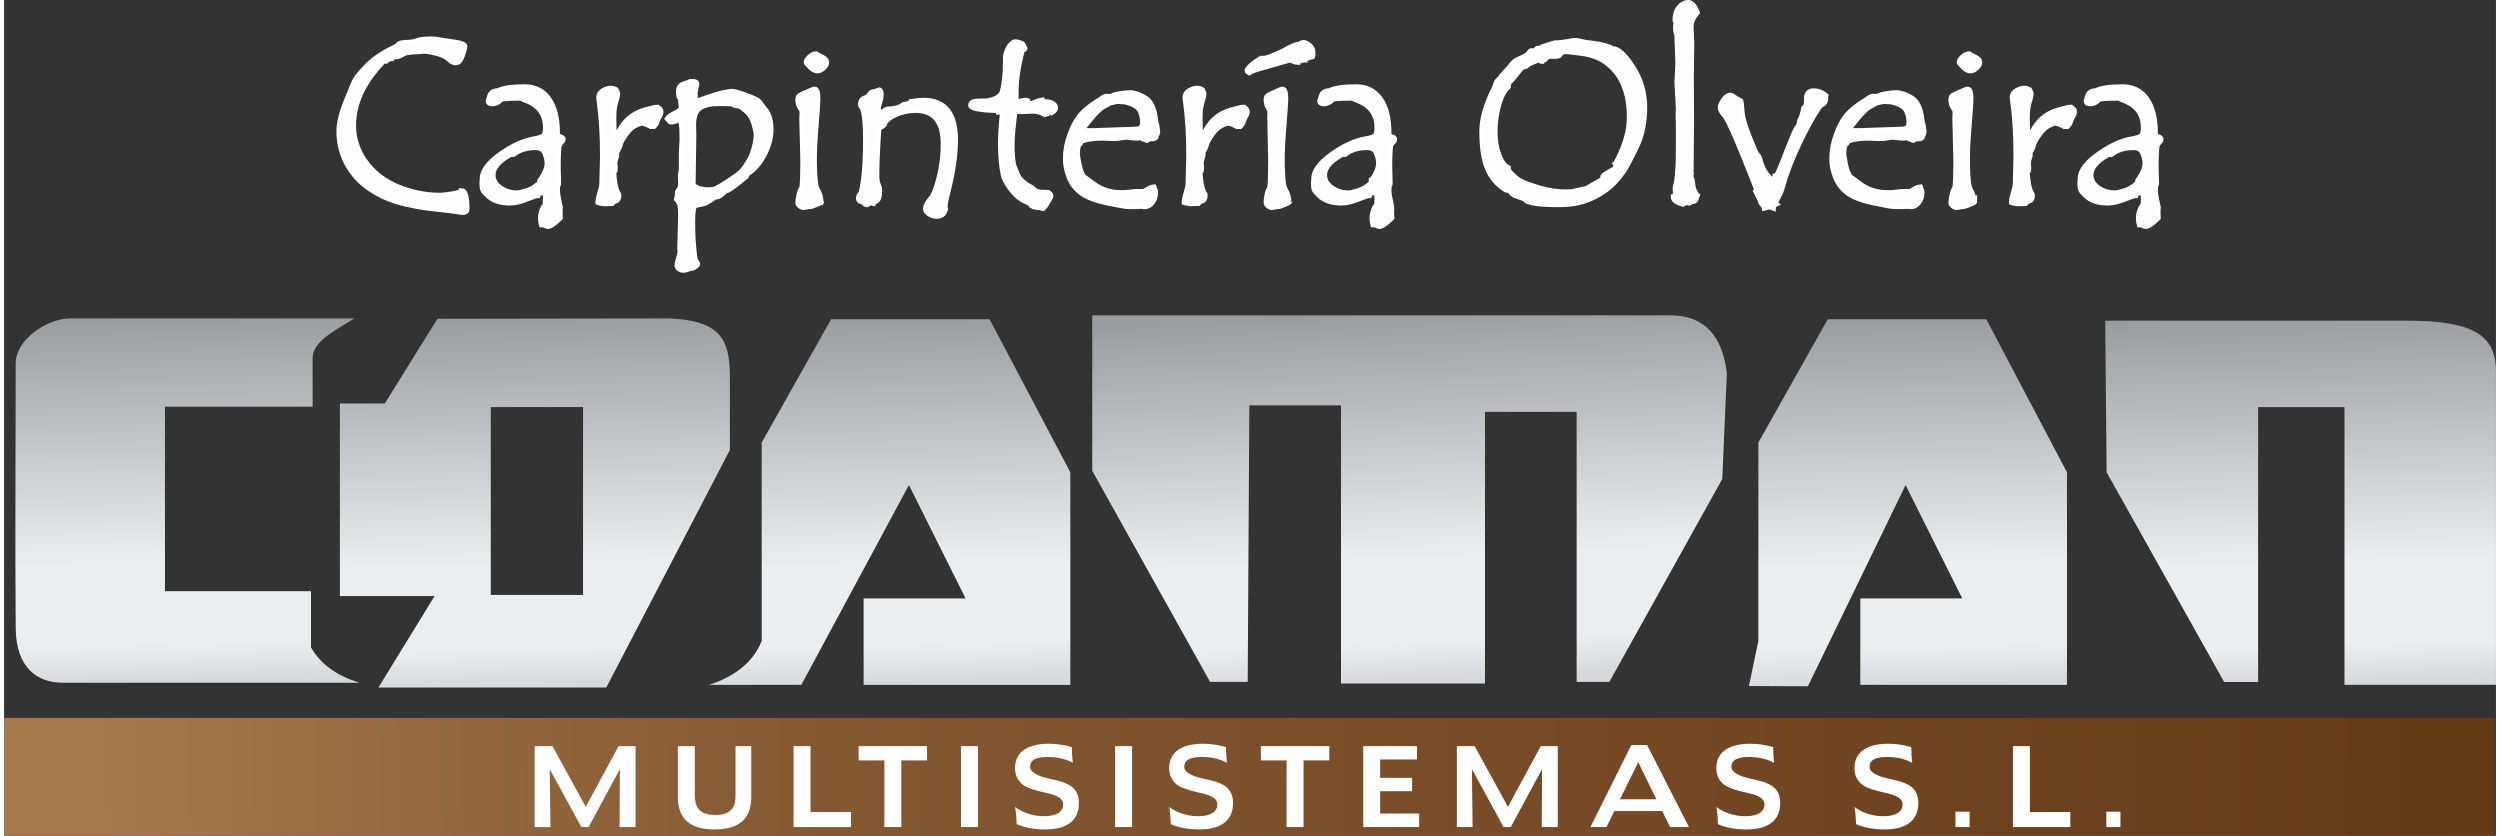
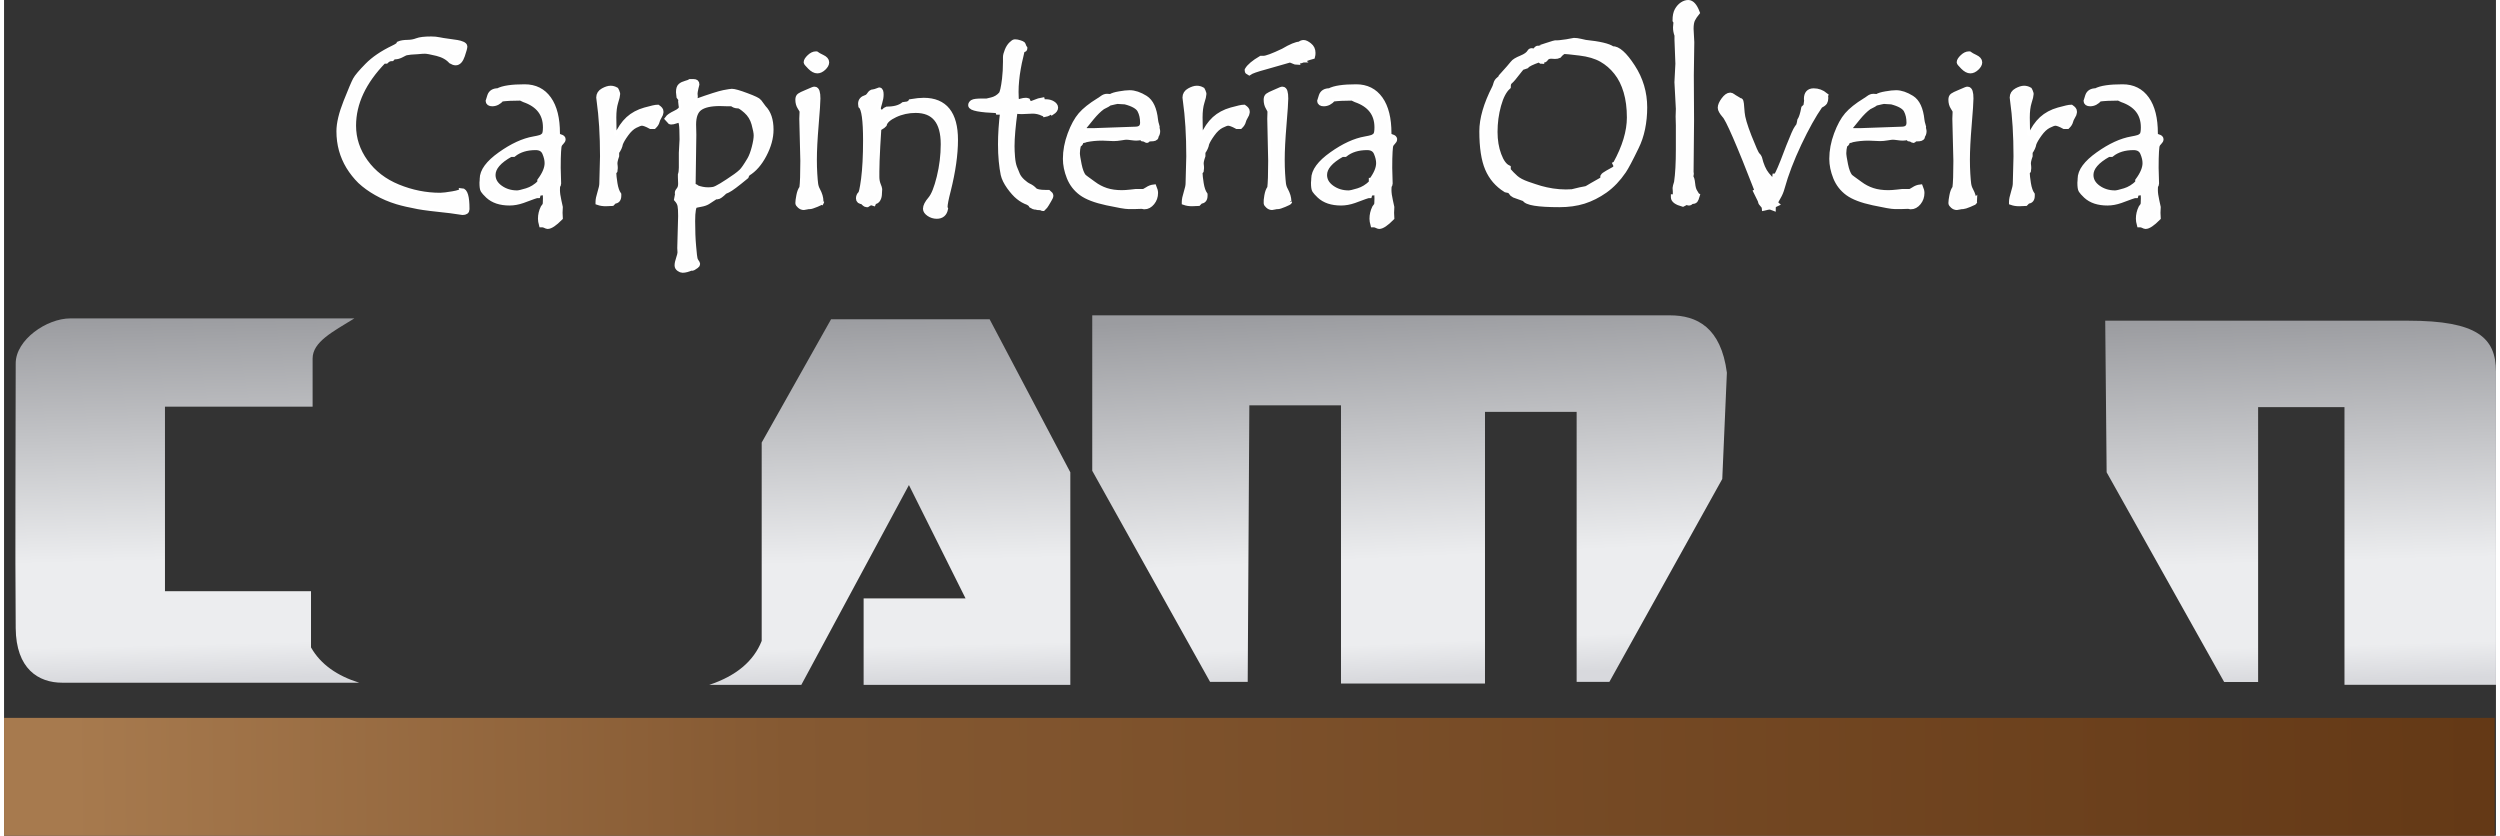
<svg xmlns="http://www.w3.org/2000/svg" xmlns:xlink="http://www.w3.org/1999/xlink" xml:space="preserve" width="350px" height="117px" version="1.1" style="shape-rendering:geometricPrecision; text-rendering:geometricPrecision; image-rendering:optimizeQuality; fill-rule:evenodd; clip-rule:evenodd" viewBox="0 0 301270 101037">
  <rect x="0" y="0" width="301270" height="101037" fill="#333333" stroke="none" />
  <defs>
    <style type="text/css">
   
    .str0 {stroke:white;stroke-width:683.197}
    .fil0 {fill:none;fill-rule:nonzero}
    .fil1 {fill:#FEFEFE;fill-rule:nonzero}
    .fil3 {fill:url(#id0)}
    .fil4 {fill:url(#id1)}
    .fil6 {fill:url(#id2)}
    .fil8 {fill:url(#id3)}
    .fil2 {fill:url(#id4)}
    .fil5 {fill:url(#id5)}
    .fil7 {fill:url(#id6)}
   
  </style>
    <linearGradient id="id0" gradientUnits="userSpaceOnUse" x1="58397" y1="38336.3" x2="59603.8" y2="82881.3">
      <stop offset="0" style="stop-opacity:1; stop-color:#9B9CA0" />
      <stop offset="0.671" style="stop-opacity:1; stop-color:#ECEDEF" />
      <stop offset="0.902" style="stop-opacity:1; stop-color:#ECEDEF" />
      <stop offset="1" style="stop-opacity:1; stop-color:#D8D9DD" />
    </linearGradient>
    <linearGradient id="id1" gradientUnits="userSpaceOnUse" xlink:href="#id0" x1="101738" y1="38443" x2="102855" y2="82559">
  </linearGradient>
    <linearGradient id="id2" gradientUnits="userSpaceOnUse" xlink:href="#id0" x1="271857" y1="38613.8" x2="273066" y2="82560">
  </linearGradient>
    <linearGradient id="id3" gradientUnits="userSpaceOnUse" x1="299282" y1="91520.9" x2="8192.26" y2="94002.6">
      <stop offset="0" style="stop-opacity:1; stop-color:#643916" />
      <stop offset="0.702" style="stop-opacity:1; stop-color:#855932" />
      <stop offset="1" style="stop-opacity:1; stop-color:#A77A4E" />
    </linearGradient>
    <linearGradient id="id4" gradientUnits="userSpaceOnUse" xlink:href="#id0" x1="17056.5" y1="38338.3" x2="18120" y2="82302.8">
  </linearGradient>
    <linearGradient id="id5" gradientUnits="userSpaceOnUse" xlink:href="#id0" x1="225467" y1="38442" x2="226451" y2="82728.8">
  </linearGradient>
    <linearGradient id="id6" gradientUnits="userSpaceOnUse" xlink:href="#id0" x1="160520" y1="37964.2" x2="162483" y2="82398.4">
  </linearGradient>
  </defs>
  <g id="Capa_x0020_1">
    <g id="_2403533538816">
      <g>
        <g>
          <path class="fil0 str0" d="M55931 25303c0,234 -162,348 -491,348l-1451 -210c-1947,-205 -3255,-367 -3913,-491 -1045,-196 -1894,-392 -2544,-587 -906,-277 -1742,-635 -2505,-1074 -744,-420 -1398,-892 -1956,-1412 -521,-516 -983,-1097 -1384,-1747 -382,-634 -668,-1302 -864,-1999 -195,-712 -296,-1465 -296,-2267 0,-940 282,-2124 845,-3545 563,-1417 940,-2305 1131,-2663 191,-354 673,-921 1441,-1704 768,-783 1809,-1493 3120,-2123 468,-224 702,-392 702,-506 239,-100 577,-157 1007,-162 425,-4 816,-72 1164,-210 349,-134 916,-200 1699,-200 353,0 673,28 955,90 286,62 658,119 1121,181 458,57 812,110 1060,153 248,44 457,100 634,182 177,76 267,167 267,271 0,129 -95,482 -290,1060 -197,577 -454,868 -774,868 -167,0 -348,-62 -544,-181 -411,-454 -978,-769 -1708,-950 -735,-181 -1227,-272 -1475,-272 -204,0 -500,19 -883,58l-825 52c-110,10 -210,24 -291,43 -214,19 -368,57 -463,114 -167,92 -320,172 -458,234 -143,67 -272,115 -391,143 -124,29 -239,39 -353,39l-138 0 -197 209c-271,0 -505,105 -710,311l-296 0c-2439,2505 -3660,5115 -3660,7835 0,1585 486,3050 1455,4395 969,1346 2286,2363 3946,3040 1666,682 3370,1021 5111,1021 319,0 826,-62 1522,-181 702,-119 1050,-254 1050,-392 420,10 630,735 630,2172l0 57zm11624 -8442c0,77 -62,177 -186,310 -128,130 -214,244 -257,349 -48,100 -87,377 -110,821 -28,444 -43,1098 -43,1966l52 1894c0,100 -37,191 -114,262 -19,106 -29,278 -29,521 0,343 62,782 182,1316l162 745 -29 683 29 606c-668,673 -1170,1006 -1494,1006 -48,0 -138,-32 -267,-96 -128,-66 -252,-99 -362,-99l-87 0c-71,-262 -110,-492 -110,-697 0,-458 101,-897 307,-1317 99,-129 171,-229 223,-305 48,-76 72,-354 72,-840 0,-530 -58,-792 -167,-792 -19,0 -77,14 -176,52 -96,39 -201,58 -315,58l-110 0c-110,76 -181,171 -211,291 -109,-5 -719,205 -1832,629 -539,186 -1059,282 -1564,282 -549,0 -1041,-72 -1481,-215 -438,-147 -806,-363 -1106,-644 -296,-286 -492,-501 -577,-639 -92,-139 -134,-444 -134,-912l28 -349 0 -113c0,-932 721,-1914 2167,-2941 1441,-1025 2791,-1646 4042,-1860 333,-57 597,-115 783,-177 186,-57 338,-158 467,-296 124,-143 186,-462 186,-964 0,-1656 -873,-2781 -2616,-3378 -56,-19 -133,-57 -228,-110 -100,-57 -186,-85 -257,-85 -902,0 -1652,37 -2257,114 -330,382 -702,572 -1113,572 -305,0 -458,-110 -458,-324 0,-9 67,-206 201,-592 138,-391 458,-582 968,-582 588,-320 1656,-477 3208,-477 1245,0 2209,482 2896,1450 686,964 1030,2344 1030,4138l0 195c77,119 210,211 401,268 191,52 286,138 286,248l0 28zm-2744 4987c588,-792 884,-1499 884,-2124 0,-386 -96,-797 -287,-1245 -191,-449 -572,-673 -1141,-673 -1097,0 -1994,277 -2681,825l-353 0c-1437,793 -2153,1633 -2153,2521 0,625 296,1149 888,1574 591,424 1279,635 2062,635 205,0 596,-91 1174,-268 581,-176 1116,-506 1607,-992l0 -253zm14570 -8232c0,92 -67,248 -196,464 -133,214 -224,420 -268,606 -47,191 -171,381 -367,572l-352 0c-487,-267 -850,-401 -1084,-401 -172,0 -449,100 -835,296 -382,196 -754,539 -1112,1040 -358,497 -587,893 -687,1184 -48,315 -201,648 -454,1006l0 459c-161,458 -229,792 -205,1002 29,210 38,372 38,482 0,119 -5,220 -23,296 -101,110 -153,220 -153,333 0,234 47,645 138,1232 95,587 249,1036 463,1341l0 129c0,420 -171,625 -510,625l-277 282c-229,18 -482,28 -750,28 -338,0 -639,-48 -896,-138l0 -58c0,-252 76,-620 228,-1107 153,-482 230,-849 230,-1102l85 -3288c0,-2553 -138,-4805 -414,-6752 -29,-205 -44,-324 -44,-349 0,-358 172,-625 511,-811 339,-186 635,-282 883,-282 224,0 434,58 630,168 18,38 52,105 105,195 52,96 76,153 76,181l0 168c0,138 -76,453 -229,935 -153,486 -229,1103 -229,1847l28 1718 0 252c0,139 125,239 377,296 387,-868 854,-1551 1399,-2052 544,-496 1216,-859 2013,-1083 797,-224 1303,-334 1518,-334 243,167 363,315 363,453l0 167zm4261 -1307c1718,-615 2844,-973 3383,-1078 544,-101 864,-153 969,-153 277,0 868,167 1765,506 903,333 1403,577 1504,725 37,67 219,310 544,740 586,586 882,1465 882,2629 0,969 -276,1975 -825,3020 -548,1046 -1207,1795 -1971,2253 -110,139 -182,267 -210,377 -1126,931 -1857,1479 -2195,1636l-377 168c-420,420 -711,629 -878,629 -86,0 -148,-9 -182,-28 -457,305 -792,525 -1001,654 -211,129 -496,224 -859,286 -363,62 -587,114 -678,167 -91,53 -162,229 -215,535 -57,305 -85,758 -85,1369 0,1140 37,2157 119,3049 76,897 138,1408 181,1536 43,135 105,254 182,358 81,110 119,182 119,220 0,76 -43,143 -134,205 -86,57 -182,124 -281,186 -101,67 -172,101 -206,101 -19,0 -38,-19 -57,-58 -435,196 -802,296 -1107,296 -109,0 -239,-52 -391,-153 -153,-104 -229,-233 -229,-391 0,-215 57,-496 176,-835 115,-338 177,-591 177,-749l-29 -521 105 -3865c0,-596 -24,-1021 -76,-1278 -53,-258 -186,-511 -411,-763l124 -659 -42 -110c0,-95 71,-225 205,-386 133,-163 200,-411 200,-735l-28 -773 0 -292c76,-223 114,-519 114,-882l0 -1780c0,-177 14,-444 43,-797 29,-353 43,-626 43,-812 0,-944 -28,-1569 -86,-1885 -52,-310 -167,-467 -334,-467 -81,0 -229,33 -434,105 -205,72 -368,105 -487,105l-115 -28 -319 -349c129,-186 443,-401 940,-640 501,-233 749,-481 749,-729 0,-57 -15,-163 -43,-311 -29,-148 -43,-272 -43,-377l29 -209c0,-76 -77,-206 -229,-392l-58 -544c0,-353 72,-596 220,-725 148,-134 357,-234 635,-310 271,-77 448,-139 530,-196l429 0c224,0 334,96 334,282l-110 443c-76,330 -114,558 -114,702l28 348 -57 477c0,72 57,124 167,153zm76 10412c468,177 940,268 1413,268 243,0 463,-20 654,-58 190,-38 519,-195 992,-482 473,-286 1040,-663 1704,-1126 243,-171 472,-357 691,-563 220,-205 559,-696 1017,-1470 205,-358 386,-840 544,-1451 158,-611 239,-1097 239,-1465 0,-305 -92,-777 -267,-1412 -177,-634 -502,-1164 -974,-1580 -468,-414 -787,-620 -959,-620l-81 0c-243,0 -463,-85 -659,-253l-544 0 -954 -28c-1122,0 -1933,186 -2444,554 -510,367 -763,1045 -763,2023l29 1236 -86 5993c0,133 71,220 210,268 138,47 219,104 238,166zm14468 -16167c149,110 392,248 731,406 334,158 500,353 500,572 0,210 -119,425 -362,654 -244,229 -487,344 -730,344 -267,0 -554,-153 -859,-463 -301,-306 -453,-487 -453,-535 0,-166 129,-372 386,-616 253,-243 507,-362 744,-362l43 0zm630 17809c0,57 -200,167 -605,329 -406,162 -659,248 -764,248l-81 0c-96,0 -215,15 -363,53 -143,38 -243,57 -300,57 -182,0 -340,-62 -482,-191 -138,-124 -211,-224 -211,-301 0,-195 39,-501 119,-911 78,-415 202,-720 363,-916 82,-587 120,-1685 120,-3288l-125 -5072 34 -883c0,-91 -86,-263 -257,-515 -167,-254 -254,-559 -254,-921 0,-215 62,-369 181,-454 120,-90 392,-225 822,-400l815 -349c39,-20 96,-29 172,-29 239,0 358,363 358,1088 0,411 -71,1479 -215,3198 -143,1718 -214,3116 -214,4184 0,606 14,1178 48,1713 33,535 67,946 104,1222 39,282 120,539 248,768 263,487 392,926 392,1317 33,20 67,38 95,53zm10847 -12044c606,-101 1111,-153 1522,-153 2534,0 3803,1584 3803,4748 0,1761 -290,3798 -868,6108 -258,998 -391,1661 -391,1999 0,72 19,148 57,225 -110,572 -454,863 -1021,863 -334,0 -639,-95 -917,-282 -271,-186 -410,-381 -410,-581 0,-310 196,-693 587,-1150 391,-454 749,-1346 1074,-2668 324,-1321 487,-2653 487,-3994 0,-2748 -1127,-4123 -3379,-4123 -887,0 -1718,181 -2496,544 -778,367 -1222,769 -1331,1203 -86,95 -210,186 -382,281 -147,77 -234,144 -257,206 -24,57 -72,763 -148,2113 -72,1356 -110,2376 -110,3078l0 659c0,343 57,658 172,949 114,287 171,459 171,501l-28 491c0,306 -53,555 -163,735 -105,182 -243,273 -410,273l-57 0 -81 195c-115,-37 -191,-57 -239,-57 -134,0 -301,76 -506,224l-66 0c-106,0 -263,-119 -478,-362 -310,0 -462,-120 -462,-349 0,-205 67,-381 195,-520 124,0 263,-610 425,-1837 157,-1226 239,-2782 239,-4662 0,-2443 -192,-3837 -573,-4180l-29 -253c0,-353 201,-592 607,-716 166,-43 319,-172 452,-377 134,-205 273,-305 420,-305l29 0c181,-29 344,-77 477,-139 133,-67 211,-100 225,-100 128,0 195,182 195,544 0,281 -57,602 -167,959 -109,358 -167,587 -167,677 0,144 47,264 148,369 96,99 220,152 372,152l82 0c262,-253 400,-377 419,-377l43 0c893,0 1570,-181 2028,-549 82,-9 186,-24 305,-48 120,-23 201,-32 239,-32 225,-139 344,-234 363,-282zm15809 -182c9,53 66,106 167,143 105,43 162,62 167,62l157 0c305,0 573,67 797,206 224,138 334,295 334,467 0,181 -128,363 -391,535l-167 -177c-133,229 -358,367 -673,425l-86 -172 -166 57c-411,-191 -831,-286 -1260,-286l-1313 58c-186,0 -467,-20 -839,-58 -248,1813 -372,3240 -372,4281 0,381 18,829 62,1341 42,505 124,925 243,1245 124,324 243,620 367,892 120,272 325,540 611,807 291,266 558,457 806,567 248,115 458,273 644,473 181,200 654,301 1418,301l276 0c177,138 268,257 268,348 0,104 -68,262 -201,477 -133,215 -243,396 -319,544 -81,153 -210,315 -397,491l-56 0c-44,0 -82,-28 -110,-85 -325,0 -611,-34 -859,-110 0,19 -10,29 -29,29 -19,0 -62,-29 -134,-77 -66,-52 -133,-91 -200,-120 -67,-133 -201,-248 -401,-352 -420,-149 -806,-367 -1160,-659 -358,-286 -725,-702 -1107,-1231 -376,-534 -615,-1021 -716,-1469 -95,-450 -172,-989 -234,-1623 -62,-630 -90,-1303 -90,-2023 0,-1212 90,-2549 267,-4004l-295 -100 -82 182 -195 0 -58 -182c-2161,-82 -3244,-291 -3244,-621 0,-118 66,-228 200,-324 138,-95 530,-143 1178,-143l544 0 583 -138c214,-48 425,-135 629,-254 202,-119 382,-271 535,-448 152,-177 296,-797 425,-1856 76,-654 115,-1351 115,-2086l0 -572c0,-177 66,-430 195,-754 129,-330 291,-583 482,-769 191,-186 329,-282 411,-282 186,0 381,34 586,106 206,71 320,119 349,148 28,28 62,100 100,214 38,120 81,211 138,273l0 57c0,38 -34,67 -105,86 -67,19 -115,34 -133,52 -19,19 -34,38 -48,58 -14,19 -81,271 -200,753 -124,487 -225,974 -306,1456 -85,487 -153,959 -195,1426 -48,468 -72,927 -72,1385 0,654 29,1021 86,1106 52,81 133,124 234,124 48,0 167,-28 358,-85 191,-57 367,-86 524,-86 87,0 153,4 211,24l166 343c57,20 130,29 225,29 100,0 300,-62 592,-186 296,-124 548,-206 763,-239zm13848 3383c77,73 114,182 114,321 0,271 -76,471 -224,600 20,10 29,39 29,87 0,147 -200,224 -601,224l-196 0c-57,0 -115,33 -167,95 -58,67 -101,101 -129,101 -9,0 -53,-30 -129,-87 -80,-57 -200,-95 -358,-115l-167 -171c-205,58 -405,86 -601,86 -153,0 -357,-19 -625,-57 -267,-39 -458,-53 -582,-53 -100,0 -316,24 -649,82 -329,57 -620,85 -873,85l-1370 -57c-740,0 -1403,67 -1999,195 -86,48 -210,82 -373,106 -162,23 -253,96 -267,224 -14,124 -110,224 -286,301 -91,381 -139,724 -139,1035 0,244 72,701 211,1384 138,682 324,1164 558,1455 53,62 453,363 1197,893 473,358 988,625 1537,806 554,182 1193,272 1918,272 287,0 644,-24 1075,-72l586 -66 902 0c95,0 267,-86 524,-253 254,-172 511,-267 774,-296 110,262 167,487 167,682 0,439 -134,821 -397,1145 -267,329 -572,492 -916,492l-290 -57 -879 29 -753 0c-354,0 -1222,-149 -2611,-449 -1384,-296 -2404,-687 -3068,-1174 -659,-487 -1141,-1112 -1451,-1880 -305,-768 -457,-1513 -457,-2228 0,-969 186,-1957 558,-2959 372,-1002 797,-1780 1274,-2334 476,-553 1197,-1131 2166,-1727 96,-48 234,-144 425,-286 190,-143 376,-216 553,-216l463 30c196,-134 549,-244 1055,-329 510,-91 921,-135 1235,-135 574,0 1194,211 1871,631 673,420 1084,1298 1222,2634 28,229 71,420 124,563 53,148 76,229 76,248 0,52 -19,119 -57,195zm-5731 -3073c-53,81 -320,239 -797,464 -229,166 -453,357 -668,572 -215,214 -425,443 -630,692 -205,243 -386,468 -539,663 -152,195 -272,344 -358,439 -81,100 -124,186 -124,258 0,104 66,182 195,224l181 71 1036 0 4868 -171c624,0 935,-277 935,-826 0,-581 -114,-1088 -343,-1522 -230,-434 -826,-778 -1795,-1031 -114,0 -272,-9 -477,-28 -205,-20 -353,-29 -449,-29 -81,0 -429,77 -1035,224zm16669 1169c0,92 -68,248 -197,464 -133,214 -223,420 -267,606 -48,191 -172,381 -367,572l-353 0c-487,-267 -850,-401 -1084,-401 -171,0 -448,100 -834,296 -383,196 -755,539 -1113,1040 -357,497 -586,893 -687,1184 -48,315 -200,648 -453,1006l0 459c-162,458 -229,792 -206,1002 30,210 39,372 39,482 0,119 -5,220 -23,296 -101,110 -154,220 -154,333 0,234 48,645 138,1232 96,587 249,1036 464,1341l0 129c0,420 -172,625 -510,625l-278 282c-229,18 -482,28 -749,28 -339,0 -640,-48 -897,-138l0 -58c0,-252 76,-620 229,-1107 152,-482 230,-849 230,-1102l85 -3288c0,-2553 -138,-4805 -415,-6752 -28,-205 -44,-324 -44,-349 0,-358 172,-625 512,-811 338,-186 634,-282 882,-282 225,0 434,58 631,168 18,38 52,105 104,195 52,96 77,153 77,181l0 168c0,138 -77,453 -229,935 -154,486 -230,1103 -230,1847l29 1718 0 252c0,139 125,239 377,296 386,-868 854,-1551 1399,-2052 544,-496 1216,-859 2013,-1083 797,-224 1303,-334 1518,-334 243,167 363,315 363,453l0 167zm5134 10747c0,57 -201,167 -601,329 -397,162 -645,248 -749,248l-82 0c-90,0 -210,15 -353,53 -143,38 -244,57 -301,57 -171,0 -329,-62 -467,-191 -138,-124 -211,-224 -211,-301 -18,-195 11,-501 82,-911 76,-415 191,-720 353,-916 72,-587 110,-1685 110,-3288l-110 -5072 24 -879c0,-95 -76,-267 -229,-519 -152,-248 -230,-559 -230,-921 0,-215 58,-369 177,-454 115,-90 383,-225 802,-400l796 -349c39,-20 92,-29 168,-29 234,0 348,363 348,1093 0,410 -71,1474 -215,3193 -143,1718 -214,3116 -214,4184 0,606 14,1178 48,1713 33,535 71,946 104,1222 39,282 124,539 259,768 262,487 391,926 391,1317 38,20 71,38 100,53zm1269 -18988c134,-128 286,-195 463,-195 167,0 391,110 668,329 282,220 420,511 420,878 0,177 -14,315 -43,421 -678,186 -997,319 -964,404l-81 0c-57,0 -129,20 -220,58 -86,38 -148,52 -186,52 -67,0 -119,-33 -166,-110 -197,30 -296,92 -296,196l28 96c-53,0 -172,-39 -348,-115 -177,-81 -334,-138 -473,-177l-2973 850c-1073,287 -1727,521 -1970,697 -119,-57 -182,-124 -182,-210l0 -86c244,-415 788,-874 1633,-1370l295 0c353,0 1155,-296 2401,-892 930,-548 1593,-826 1994,-826z" />
          <path id="1" class="fil1" d="M55931 25303c0,234 -162,348 -491,348l-1451 -210c-1947,-205 -3255,-367 -3913,-491 -1045,-196 -1894,-392 -2544,-587 -906,-277 -1742,-635 -2505,-1074 -744,-420 -1398,-892 -1956,-1412 -521,-516 -983,-1097 -1384,-1747 -382,-634 -668,-1302 -864,-1999 -195,-712 -296,-1465 -296,-2267 0,-940 282,-2124 845,-3545 563,-1417 940,-2305 1131,-2663 191,-354 673,-921 1441,-1704 768,-783 1809,-1493 3120,-2123 468,-224 702,-392 702,-506 239,-100 577,-157 1007,-162 425,-4 816,-72 1164,-210 349,-134 916,-200 1699,-200 353,0 673,28 955,90 286,62 658,119 1121,181 458,57 812,110 1060,153 248,44 457,100 634,182 177,76 267,167 267,271 0,129 -95,482 -290,1060 -197,577 -454,868 -774,868 -167,0 -348,-62 -544,-181 -411,-454 -978,-769 -1708,-950 -735,-181 -1227,-272 -1475,-272 -204,0 -500,19 -883,58l-825 52c-110,10 -210,24 -291,43 -214,19 -368,57 -463,114 -167,92 -320,172 -458,234 -143,67 -272,115 -391,143 -124,29 -239,39 -353,39l-138 0 -197 209c-271,0 -505,105 -710,311l-296 0c-2439,2505 -3660,5115 -3660,7835 0,1585 486,3050 1455,4395 969,1346 2286,2363 3946,3040 1666,682 3370,1021 5111,1021 319,0 826,-62 1522,-181 702,-119 1050,-254 1050,-392 420,10 630,735 630,2172l0 57zm11624 -8442c0,77 -62,177 -186,310 -128,130 -214,244 -257,349 -48,100 -87,377 -110,821 -28,444 -43,1098 -43,1966l52 1894c0,100 -37,191 -114,262 -19,106 -29,278 -29,521 0,343 62,782 182,1316l162 745 -29 683 29 606c-668,673 -1170,1006 -1494,1006 -48,0 -138,-32 -267,-96 -128,-66 -252,-99 -362,-99l-87 0c-71,-262 -110,-492 -110,-697 0,-458 101,-897 307,-1317 99,-129 171,-229 223,-305 48,-76 72,-354 72,-840 0,-530 -58,-792 -167,-792 -19,0 -77,14 -176,52 -96,39 -201,58 -315,58l-110 0c-110,76 -181,171 -211,291 -109,-5 -719,205 -1832,629 -539,186 -1059,282 -1564,282 -549,0 -1041,-72 -1481,-215 -438,-147 -806,-363 -1106,-644 -296,-286 -492,-501 -577,-639 -92,-139 -134,-444 -134,-912l28 -349 0 -113c0,-932 721,-1914 2167,-2941 1441,-1025 2791,-1646 4042,-1860 333,-57 597,-115 783,-177 186,-57 338,-158 467,-296 124,-143 186,-462 186,-964 0,-1656 -873,-2781 -2616,-3378 -56,-19 -133,-57 -228,-110 -100,-57 -186,-85 -257,-85 -902,0 -1652,37 -2257,114 -330,382 -702,572 -1113,572 -305,0 -458,-110 -458,-324 0,-9 67,-206 201,-592 138,-391 458,-582 968,-582 588,-320 1656,-477 3208,-477 1245,0 2209,482 2896,1450 686,964 1030,2344 1030,4138l0 195c77,119 210,211 401,268 191,52 286,138 286,248l0 28zm-2744 4987c588,-792 884,-1499 884,-2124 0,-386 -96,-797 -287,-1245 -191,-449 -572,-673 -1141,-673 -1097,0 -1994,277 -2681,825l-353 0c-1437,793 -2153,1633 -2153,2521 0,625 296,1149 888,1574 591,424 1279,635 2062,635 205,0 596,-91 1174,-268 581,-176 1116,-506 1607,-992l0 -253zm14570 -8232c0,92 -67,248 -196,464 -133,214 -224,420 -268,606 -47,191 -171,381 -367,572l-352 0c-487,-267 -850,-401 -1084,-401 -172,0 -449,100 -835,296 -382,196 -754,539 -1112,1040 -358,497 -587,893 -687,1184 -48,315 -201,648 -454,1006l0 459c-161,458 -229,792 -205,1002 29,210 38,372 38,482 0,119 -5,220 -23,296 -101,110 -153,220 -153,333 0,234 47,645 138,1232 95,587 249,1036 463,1341l0 129c0,420 -171,625 -510,625l-277 282c-229,18 -482,28 -750,28 -338,0 -639,-48 -896,-138l0 -58c0,-252 76,-620 228,-1107 153,-482 230,-849 230,-1102l85 -3288c0,-2553 -138,-4805 -414,-6752 -29,-205 -44,-324 -44,-349 0,-358 172,-625 511,-811 339,-186 635,-282 883,-282 224,0 434,58 630,168 18,38 52,105 105,195 52,96 76,153 76,181l0 168c0,138 -76,453 -229,935 -153,486 -229,1103 -229,1847l28 1718 0 252c0,139 125,239 377,296 387,-868 854,-1551 1399,-2052 544,-496 1216,-859 2013,-1083 797,-224 1303,-334 1518,-334 243,167 363,315 363,453l0 167zm4261 -1307c1718,-615 2844,-973 3383,-1078 544,-101 864,-153 969,-153 277,0 868,167 1765,506 903,333 1403,577 1504,725 37,67 219,310 544,740 586,586 882,1465 882,2629 0,969 -276,1975 -825,3020 -548,1046 -1207,1795 -1971,2253 -110,139 -182,267 -210,377 -1126,931 -1857,1479 -2195,1636l-377 168c-420,420 -711,629 -878,629 -86,0 -148,-9 -182,-28 -457,305 -792,525 -1001,654 -211,129 -496,224 -859,286 -363,62 -587,114 -678,167 -91,53 -162,229 -215,535 -57,305 -85,758 -85,1369 0,1140 37,2157 119,3049 76,897 138,1408 181,1536 43,135 105,254 182,358 81,110 119,182 119,220 0,76 -43,143 -134,205 -86,57 -182,124 -281,186 -101,67 -172,101 -206,101 -19,0 -38,-19 -57,-58 -435,196 -802,296 -1107,296 -109,0 -239,-52 -391,-153 -153,-104 -229,-233 -229,-391 0,-215 57,-496 176,-835 115,-338 177,-591 177,-749l-29 -521 105 -3865c0,-596 -24,-1021 -76,-1278 -53,-258 -186,-511 -411,-763l124 -659 -42 -110c0,-95 71,-225 205,-386 133,-163 200,-411 200,-735l-28 -773 0 -292c76,-223 114,-519 114,-882l0 -1780c0,-177 14,-444 43,-797 29,-353 43,-626 43,-812 0,-944 -28,-1569 -86,-1885 -52,-310 -167,-467 -334,-467 -81,0 -229,33 -434,105 -205,72 -368,105 -487,105l-115 -28 -319 -349c129,-186 443,-401 940,-640 501,-233 749,-481 749,-729 0,-57 -15,-163 -43,-311 -29,-148 -43,-272 -43,-377l29 -209c0,-76 -77,-206 -229,-392l-58 -544c0,-353 72,-596 220,-725 148,-134 357,-234 635,-310 271,-77 448,-139 530,-196l429 0c224,0 334,96 334,282l-110 443c-76,330 -114,558 -114,702l28 348 -57 477c0,72 57,124 167,153zm76 10412c468,177 940,268 1413,268 243,0 463,-20 654,-58 190,-38 519,-195 992,-482 473,-286 1040,-663 1704,-1126 243,-171 472,-357 691,-563 220,-205 559,-696 1017,-1470 205,-358 386,-840 544,-1451 158,-611 239,-1097 239,-1465 0,-305 -92,-777 -267,-1412 -177,-634 -502,-1164 -974,-1580 -468,-414 -787,-620 -959,-620l-81 0c-243,0 -463,-85 -659,-253l-544 0 -954 -28c-1122,0 -1933,186 -2444,554 -510,367 -763,1045 -763,2023l29 1236 -86 5993c0,133 71,220 210,268 138,47 219,104 238,166zm14468 -16167c149,110 392,248 731,406 334,158 500,353 500,572 0,210 -119,425 -362,654 -244,229 -487,344 -730,344 -267,0 -554,-153 -859,-463 -301,-306 -453,-487 -453,-535 0,-166 129,-372 386,-616 253,-243 507,-362 744,-362l43 0zm630 17809c0,57 -200,167 -605,329 -406,162 -659,248 -764,248l-81 0c-96,0 -215,15 -363,53 -143,38 -243,57 -300,57 -182,0 -340,-62 -482,-191 -138,-124 -211,-224 -211,-301 0,-195 39,-501 119,-911 78,-415 202,-720 363,-916 82,-587 120,-1685 120,-3288l-125 -5072 34 -883c0,-91 -86,-263 -257,-515 -167,-254 -254,-559 -254,-921 0,-215 62,-369 181,-454 120,-90 392,-225 822,-400l815 -349c39,-20 96,-29 172,-29 239,0 358,363 358,1088 0,411 -71,1479 -215,3198 -143,1718 -214,3116 -214,4184 0,606 14,1178 48,1713 33,535 67,946 104,1222 39,282 120,539 248,768 263,487 392,926 392,1317 33,20 67,38 95,53zm10847 -12044c606,-101 1111,-153 1522,-153 2534,0 3803,1584 3803,4748 0,1761 -290,3798 -868,6108 -258,998 -391,1661 -391,1999 0,72 19,148 57,225 -110,572 -454,863 -1021,863 -334,0 -639,-95 -917,-282 -271,-186 -410,-381 -410,-581 0,-310 196,-693 587,-1150 391,-454 749,-1346 1074,-2668 324,-1321 487,-2653 487,-3994 0,-2748 -1127,-4123 -3379,-4123 -887,0 -1718,181 -2496,544 -778,367 -1222,769 -1331,1203 -86,95 -210,186 -382,281 -147,77 -234,144 -257,206 -24,57 -72,763 -148,2113 -72,1356 -110,2376 -110,3078l0 659c0,343 57,658 172,949 114,287 171,459 171,501l-28 491c0,306 -53,555 -163,735 -105,182 -243,273 -410,273l-57 0 -81 195c-115,-37 -191,-57 -239,-57 -134,0 -301,76 -506,224l-66 0c-106,0 -263,-119 -478,-362 -310,0 -462,-120 -462,-349 0,-205 67,-381 195,-520 124,0 263,-610 425,-1837 157,-1226 239,-2782 239,-4662 0,-2443 -192,-3837 -573,-4180l-29 -253c0,-353 201,-592 607,-716 166,-43 319,-172 452,-377 134,-205 273,-305 420,-305l29 0c181,-29 344,-77 477,-139 133,-67 211,-100 225,-100 128,0 195,182 195,544 0,281 -57,602 -167,959 -109,358 -167,587 -167,677 0,144 47,264 148,369 96,99 220,152 372,152l82 0c262,-253 400,-377 419,-377l43 0c893,0 1570,-181 2028,-549 82,-9 186,-24 305,-48 120,-23 201,-32 239,-32 225,-139 344,-234 363,-282zm15809 -182c9,53 66,106 167,143 105,43 162,62 167,62l157 0c305,0 573,67 797,206 224,138 334,295 334,467 0,181 -128,363 -391,535l-167 -177c-133,229 -358,367 -673,425l-86 -172 -166 57c-411,-191 -831,-286 -1260,-286l-1313 58c-186,0 -467,-20 -839,-58 -248,1813 -372,3240 -372,4281 0,381 18,829 62,1341 42,505 124,925 243,1245 124,324 243,620 367,892 120,272 325,540 611,807 291,266 558,457 806,567 248,115 458,273 644,473 181,200 654,301 1418,301l276 0c177,138 268,257 268,348 0,104 -68,262 -201,477 -133,215 -243,396 -319,544 -81,153 -210,315 -397,491l-56 0c-44,0 -82,-28 -110,-85 -325,0 -611,-34 -859,-110 0,19 -10,29 -29,29 -19,0 -62,-29 -134,-77 -66,-52 -133,-91 -200,-120 -67,-133 -201,-248 -401,-352 -420,-149 -806,-367 -1160,-659 -358,-286 -725,-702 -1107,-1231 -376,-534 -615,-1021 -716,-1469 -95,-450 -172,-989 -234,-1623 -62,-630 -90,-1303 -90,-2023 0,-1212 90,-2549 267,-4004l-295 -100 -82 182 -195 0 -58 -182c-2161,-82 -3244,-291 -3244,-621 0,-118 66,-228 200,-324 138,-95 530,-143 1178,-143l544 0 583 -138c214,-48 425,-135 629,-254 202,-119 382,-271 535,-448 152,-177 296,-797 425,-1856 76,-654 115,-1351 115,-2086l0 -572c0,-177 66,-430 195,-754 129,-330 291,-583 482,-769 191,-186 329,-282 411,-282 186,0 381,34 586,106 206,71 320,119 349,148 28,28 62,100 100,214 38,120 81,211 138,273l0 57c0,38 -34,67 -105,86 -67,19 -115,34 -133,52 -19,19 -34,38 -48,58 -14,19 -81,271 -200,753 -124,487 -225,974 -306,1456 -85,487 -153,959 -195,1426 -48,468 -72,927 -72,1385 0,654 29,1021 86,1106 52,81 133,124 234,124 48,0 167,-28 358,-85 191,-57 367,-86 524,-86 87,0 153,4 211,24l166 343c57,20 130,29 225,29 100,0 300,-62 592,-186 296,-124 548,-206 763,-239zm13848 3383c77,73 114,182 114,321 0,271 -76,471 -224,600 20,10 29,39 29,87 0,147 -200,224 -601,224l-196 0c-57,0 -115,33 -167,95 -58,67 -101,101 -129,101 -9,0 -53,-30 -129,-87 -80,-57 -200,-95 -358,-115l-167 -171c-205,58 -405,86 -601,86 -153,0 -357,-19 -625,-57 -267,-39 -458,-53 -582,-53 -100,0 -316,24 -649,82 -329,57 -620,85 -873,85l-1370 -57c-740,0 -1403,67 -1999,195 -86,48 -210,82 -373,106 -162,23 -253,96 -267,224 -14,124 -110,224 -286,301 -91,381 -139,724 -139,1035 0,244 72,701 211,1384 138,682 324,1164 558,1455 53,62 453,363 1197,893 473,358 988,625 1537,806 554,182 1193,272 1918,272 287,0 644,-24 1075,-72l586 -66 902 0c95,0 267,-86 524,-253 254,-172 511,-267 774,-296 110,262 167,487 167,682 0,439 -134,821 -397,1145 -267,329 -572,492 -916,492l-290 -57 -879 29 -753 0c-354,0 -1222,-149 -2611,-449 -1384,-296 -2404,-687 -3068,-1174 -659,-487 -1141,-1112 -1451,-1880 -305,-768 -457,-1513 -457,-2228 0,-969 186,-1957 558,-2959 372,-1002 797,-1780 1274,-2334 476,-553 1197,-1131 2166,-1727 96,-48 234,-144 425,-286 190,-143 376,-216 553,-216l463 30c196,-134 549,-244 1055,-329 510,-91 921,-135 1235,-135 574,0 1194,211 1871,631 673,420 1084,1298 1222,2634 28,229 71,420 124,563 53,148 76,229 76,248 0,52 -19,119 -57,195zm-5731 -3073c-53,81 -320,239 -797,464 -229,166 -453,357 -668,572 -215,214 -425,443 -630,692 -205,243 -386,468 -539,663 -152,195 -272,344 -358,439 -81,100 -124,186 -124,258 0,104 66,182 195,224l181 71 1036 0 4868 -171c624,0 935,-277 935,-826 0,-581 -114,-1088 -343,-1522 -230,-434 -826,-778 -1795,-1031 -114,0 -272,-9 -477,-28 -205,-20 -353,-29 -449,-29 -81,0 -429,77 -1035,224zm16669 1169c0,92 -68,248 -197,464 -133,214 -223,420 -267,606 -48,191 -172,381 -367,572l-353 0c-487,-267 -850,-401 -1084,-401 -171,0 -448,100 -834,296 -383,196 -755,539 -1113,1040 -357,497 -586,893 -687,1184 -48,315 -200,648 -453,1006l0 459c-162,458 -229,792 -206,1002 30,210 39,372 39,482 0,119 -5,220 -23,296 -101,110 -154,220 -154,333 0,234 48,645 138,1232 96,587 249,1036 464,1341l0 129c0,420 -172,625 -510,625l-278 282c-229,18 -482,28 -749,28 -339,0 -640,-48 -897,-138l0 -58c0,-252 76,-620 229,-1107 152,-482 230,-849 230,-1102l85 -3288c0,-2553 -138,-4805 -415,-6752 -28,-205 -44,-324 -44,-349 0,-358 172,-625 512,-811 338,-186 634,-282 882,-282 225,0 434,58 631,168 18,38 52,105 104,195 52,96 77,153 77,181l0 168c0,138 -77,453 -229,935 -154,486 -230,1103 -230,1847l29 1718 0 252c0,139 125,239 377,296 386,-868 854,-1551 1399,-2052 544,-496 1216,-859 2013,-1083 797,-224 1303,-334 1518,-334 243,167 363,315 363,453l0 167zm5134 10747c0,57 -201,167 -601,329 -397,162 -645,248 -749,248l-82 0c-90,0 -210,15 -353,53 -143,38 -244,57 -301,57 -171,0 -329,-62 -467,-191 -138,-124 -211,-224 -211,-301 -18,-195 11,-501 82,-911 76,-415 191,-720 353,-916 72,-587 110,-1685 110,-3288l-110 -5072 24 -879c0,-95 -76,-267 -229,-519 -152,-248 -230,-559 -230,-921 0,-215 58,-369 177,-454 115,-90 383,-225 802,-400l796 -349c39,-20 92,-29 168,-29 234,0 348,363 348,1093 0,410 -71,1474 -215,3193 -143,1718 -214,3116 -214,4184 0,606 14,1178 48,1713 33,535 71,946 104,1222 39,282 124,539 259,768 262,487 391,926 391,1317 38,20 71,38 100,53zm1269 -18988c134,-128 286,-195 463,-195 167,0 391,110 668,329 282,220 420,511 420,878 0,177 -14,315 -43,421 -678,186 -997,319 -964,404l-81 0c-57,0 -129,20 -220,58 -86,38 -148,52 -186,52 -67,0 -119,-33 -166,-110 -197,30 -296,92 -296,196l28 96c-53,0 -172,-39 -348,-115 -177,-81 -334,-138 -473,-177l-2973 850c-1073,287 -1727,521 -1970,697 -119,-57 -182,-124 -182,-210l0 -86c244,-415 788,-874 1633,-1370l295 0c353,0 1155,-296 2401,-892 930,-548 1593,-826 1994,-826z" />
        </g>
        <g>
          <path class="fil0 str0" d="M168085 16861c0,77 -62,177 -186,310 -128,130 -215,244 -258,349 -47,100 -86,377 -109,821 -29,444 -43,1098 -43,1966l52 1894c0,100 -38,191 -114,262 -19,106 -30,278 -30,521 0,343 62,782 182,1316l162 745 -28 683 28 606c-668,673 -1169,1006 -1493,1006 -48,0 -139,-32 -268,-96 -128,-66 -252,-99 -362,-99l-86 0c-71,-262 -110,-492 -110,-697 0,-458 101,-897 306,-1317 100,-129 172,-229 224,-305 47,-76 72,-354 72,-840 0,-530 -58,-792 -168,-792 -18,0 -76,14 -176,52 -95,39 -200,58 -315,58l-110 0c-110,76 -181,171 -210,291 -110,-5 -720,205 -1832,629 -539,186 -1060,282 -1565,282 -549,0 -1041,-72 -1480,-215 -438,-147 -806,-363 -1106,-644 -296,-286 -492,-501 -578,-639 -91,-139 -134,-444 -134,-912l29 -349 0 -113c0,-932 720,-1914 2166,-2941 1442,-1025 2792,-1646 4042,-1860 334,-57 597,-115 783,-177 186,-57 339,-158 468,-296 124,-143 186,-462 186,-964 0,-1656 -873,-2781 -2616,-3378 -57,-19 -133,-57 -229,-110 -99,-57 -186,-85 -257,-85 -902,0 -1651,37 -2257,114 -329,382 -701,572 -1112,572 -305,0 -459,-110 -459,-324 0,-9 67,-206 202,-592 138,-391 457,-582 967,-582 588,-320 1657,-477 3208,-477 1245,0 2209,482 2897,1450 686,964 1029,2344 1029,4138l0 195c78,119 211,211 402,268 190,52 286,138 286,248l0 28zm-2744 4987c587,-792 883,-1499 883,-2124 0,-386 -95,-797 -287,-1245 -191,-449 -572,-673 -1140,-673 -1097,0 -1995,277 -2681,825l-354 0c-1436,793 -2152,1633 -2152,2521 0,625 296,1149 887,1574 592,424 1279,635 2062,635 205,0 597,-91 1174,-268 582,-176 1117,-506 1608,-992l0 -253zm29090 -15919c649,-48 1460,673 2429,2162 969,1484 1455,3116 1455,4886 0,902 -85,1761 -252,2572 -168,811 -420,1551 -754,2224 -716,1480 -1226,2438 -1522,2877 -664,978 -1413,1761 -2243,2353 -836,587 -1690,1017 -2563,1293 -868,272 -1851,410 -2939,410 -2592,0 -3985,-229 -4181,-686 -186,-73 -467,-172 -840,-301 -372,-124 -572,-206 -600,-244l-363 -449c-325,-81 -496,-124 -516,-124 -978,-615 -1699,-1455 -2152,-2514 -458,-1064 -687,-2572 -687,-4519 0,-1498 506,-3250 1523,-5245 66,-128 124,-296 176,-496 52,-200 162,-362 334,-496 172,-129 267,-243 287,-348 792,-873 1259,-1413 1407,-1613 143,-201 482,-411 1011,-626 530,-214 884,-467 1051,-767 56,-92 138,-129 243,-106 109,25 191,39 244,39l113 -29c62,-86 135,-162 201,-234 72,-67 124,-100 153,-91 33,10 391,-100 1074,-333 677,-234 1073,-339 1178,-316 110,25 510,-14 1212,-119l907 -166c214,0 473,32 768,104 300,72 502,114 601,134 1704,176 2787,434 3245,768zm415 13905c1132,-2046 1694,-3927 1694,-5630 0,-1165 -133,-2209 -406,-3131 -271,-921 -663,-1709 -1178,-2352 -510,-650 -1116,-1169 -1804,-1561 -692,-391 -1574,-653 -2643,-782 -1069,-130 -1704,-196 -1914,-196 -24,0 -110,48 -248,148 -143,95 -267,219 -382,368 -118,57 -272,85 -458,85l-463 -28c-348,0 -606,143 -772,434 -20,19 -48,28 -82,28 -47,0 -86,-48 -114,-143l-210 115 0 195c-29,0 -62,-33 -95,-100 -39,-62 -82,-95 -130,-95l-57 0c-887,305 -1403,563 -1555,768 -220,86 -397,134 -515,153 -115,115 -282,319 -512,615 -229,296 -415,535 -562,707 -143,171 -282,315 -420,434 -134,115 -201,324 -201,620 -486,439 -874,1179 -1164,2224 -291,1040 -434,2123 -434,3240 0,1026 152,1951 462,2782 306,831 687,1350 1136,1566l0 290c286,339 597,649 921,940 329,287 807,540 1431,759 626,220 1155,392 1589,520 435,124 921,230 1456,315 539,81 1074,124 1603,124 321,0 573,-9 759,-28l993 -239c300,-62 539,-110 716,-139 66,-19 314,-157 744,-420l1007 -572c95,-48 162,-96 210,-152 57,-77 85,-158 85,-254l0 -109c48,-96 225,-229 540,-406 310,-177 563,-319 750,-420 186,-105 280,-229 280,-377 0,-124 -18,-220 -57,-296zm9821 3823c-86,285 -157,472 -219,544 -62,76 -211,124 -449,138 -110,115 -215,172 -311,172 -76,0 -156,-57 -238,-172 -124,124 -286,225 -482,310 -740,-205 -1107,-473 -1107,-797l0 -29c158,0 234,-133 234,-405l0 -253 -28 -458c0,-67 57,-287 175,-659 149,-988 220,-2328 220,-4012l0 -2868 -28 -1079 28 -921 -172 -3230 115 -2239 -110 -2896 0 -544c-119,-319 -177,-630 -177,-941l53 -600c0,-62 -38,-153 -110,-263 0,-506 82,-902 243,-1197 168,-296 369,-521 606,-679 239,-157 473,-237 707,-237 401,0 749,390 1050,1173 -224,272 -405,540 -540,806 -138,263 -205,654 -205,1165l86 1613 -57 3998 29 5469 -58 6223 29 253c0,147 -38,248 -114,291 143,124 233,410 276,864 43,448 134,787 282,1011 143,224 234,372 272,449zm15513 -12121l29 324c0,197 -39,353 -110,482 -76,124 -257,259 -549,397 -811,1164 -1670,2700 -2572,4609 -902,1909 -1579,3684 -2037,5335 -110,420 -272,797 -472,1131 -206,339 -311,558 -311,658 0,77 19,134 58,172 -244,110 -363,263 -363,458 -186,-71 -305,-109 -349,-109 -142,0 -358,38 -658,109 -10,-109 -81,-233 -224,-377 -139,-138 -215,-257 -225,-347 -9,-96 -86,-273 -229,-540 -143,-268 -253,-482 -329,-649l167 -86c-2224,-5726 -3555,-8795 -3994,-9191 -324,-381 -487,-677 -487,-882 0,-258 134,-573 406,-941 272,-367 525,-553 768,-553 77,0 167,43 282,124 110,85 262,181 453,287 190,110 339,204 440,285l28 -37c76,0 138,477 195,1435 48,607 330,1575 854,2912 526,1331 854,2071 998,2209 143,144 224,248 244,325 209,882 510,1574 905,2061 397,491 640,734 726,734 177,0 282,-181 310,-543l24 0c95,0 210,-139 343,-415 139,-273 335,-735 597,-1389l692 -1804c502,-1269 826,-2009 984,-2219 156,-209 243,-344 252,-406 10,-62 28,-152 67,-271 38,-124 57,-211 57,-267 182,-287 339,-783 467,-1475l268 -253 0 -42 86 -626 -28 -196c0,-629 280,-944 840,-944 515,0 978,171 1397,515zm11797 3984c76,73 114,182 114,321 0,271 -77,471 -224,600 19,10 28,39 28,87 0,147 -200,224 -600,224l-197 0c-57,0 -115,33 -166,95 -58,67 -101,101 -129,101 -10,0 -53,-30 -130,-87 -80,-57 -200,-95 -357,-115l-167 -171c-206,58 -406,86 -601,86 -154,0 -358,-19 -625,-57 -268,-39 -459,-53 -583,-53 -99,0 -315,24 -648,82 -330,57 -621,85 -874,85l-1369 -57c-740,0 -1403,67 -2000,195 -85,48 -209,82 -372,106 -163,23 -253,96 -267,224 -15,124 -110,224 -286,301 -92,381 -139,724 -139,1035 0,244 72,701 210,1384 138,682 324,1164 558,1455 53,62 454,363 1198,893 473,358 988,625 1537,806 553,182 1193,272 1917,272 287,0 645,-24 1075,-72l587 -66 901 0c96,0 268,-86 525,-253 253,-172 510,-267 774,-296 109,262 166,487 166,682 0,439 -134,821 -396,1145 -267,329 -572,492 -916,492l-291 -57 -878 29 -754 0c-353,0 -1222,-149 -2610,-449 -1384,-296 -2405,-687 -3069,-1174 -658,-487 -1140,-1112 -1450,-1880 -305,-768 -458,-1513 -458,-2228 0,-969 186,-1957 558,-2959 372,-1002 797,-1780 1274,-2334 477,-553 1198,-1131 2167,-1727 95,-48 233,-144 425,-286 190,-143 376,-216 553,-216l462 30c196,-134 549,-244 1055,-329 511,-91 922,-135 1236,-135 573,0 1193,211 1870,631 673,420 1084,1298 1222,2634 29,229 72,420 124,563 53,148 77,229 77,248 0,52 -20,119 -57,195zm-5731 -3073c-53,81 -320,239 -797,464 -230,166 -454,357 -668,572 -216,214 -425,443 -630,692 -206,243 -387,468 -539,663 -153,195 -273,344 -358,439 -82,100 -124,186 -124,258 0,104 66,182 195,224l181 71 1036 0 4868 -171c624,0 934,-277 934,-826 0,-581 -114,-1088 -343,-1522 -229,-434 -825,-778 -1794,-1031 -115,0 -272,-9 -478,-28 -204,-20 -353,-29 -448,-29 -82,0 -429,77 -1035,224zm11342 -5893c148,110 391,248 731,406 333,158 500,353 500,572 0,210 -119,425 -362,654 -244,229 -487,344 -730,344 -267,0 -554,-153 -859,-463 -301,-306 -454,-487 -454,-535 0,-166 130,-372 387,-616 253,-243 506,-362 744,-362l43 0zm630 17809c0,57 -200,167 -606,329 -406,162 -659,248 -763,248l-82 0c-95,0 -214,15 -363,53 -142,38 -243,57 -300,57 -182,0 -339,-62 -481,-191 -139,-124 -211,-224 -211,-301 0,-195 39,-501 119,-911 77,-415 201,-720 363,-916 81,-587 120,-1685 120,-3288l-125 -5072 33 -883c0,-91 -85,-263 -257,-515 -167,-254 -253,-559 -253,-921 0,-215 62,-369 181,-454 120,-90 391,-225 821,-400l816 -349c38,-20 95,-29 172,-29 239,0 358,363 358,1088 0,411 -72,1479 -215,3198 -143,1718 -214,3116 -214,4184 0,606 14,1178 47,1713 34,535 67,946 105,1222 39,282 120,539 248,768 262,487 391,926 391,1317 34,20 68,38 96,53zm12050 -10747c0,92 -68,248 -197,464 -133,214 -223,420 -267,606 -48,191 -172,381 -367,572l-353 0c-487,-267 -850,-401 -1084,-401 -171,0 -448,100 -834,296 -383,196 -755,539 -1113,1040 -357,497 -586,893 -687,1184 -48,315 -200,648 -453,1006l0 459c-162,458 -229,792 -206,1002 30,210 39,372 39,482 0,119 -5,220 -23,296 -101,110 -154,220 -154,333 0,234 48,645 138,1232 96,587 249,1036 464,1341l0 129c0,420 -172,625 -510,625l-278 282c-229,18 -482,28 -749,28 -339,0 -640,-48 -897,-138l0 -58c0,-252 76,-620 229,-1107 152,-482 230,-849 230,-1102l85 -3288c0,-2553 -138,-4805 -415,-6752 -28,-205 -43,-324 -43,-349 0,-358 171,-625 511,-811 338,-186 634,-282 882,-282 225,0 434,58 631,168 18,38 52,105 104,195 52,96 77,153 77,181l0 168c0,138 -77,453 -229,935 -154,486 -230,1103 -230,1847l29 1718 0 252c0,139 125,239 377,296 386,-868 854,-1551 1399,-2052 544,-496 1216,-859 2013,-1083 797,-224 1303,-334 1518,-334 243,167 363,315 363,453l0 167zm10473 3245c0,77 -62,177 -186,310 -128,130 -214,244 -257,349 -48,100 -87,377 -110,821 -28,444 -43,1098 -43,1966l52 1894c0,100 -37,191 -114,262 -19,106 -29,278 -29,521 0,343 62,782 182,1316l162 745 -29 683 29 606c-668,673 -1170,1006 -1494,1006 -48,0 -138,-32 -267,-96 -128,-66 -252,-99 -362,-99l-87 0c-71,-262 -109,-492 -109,-697 0,-458 100,-897 306,-1317 99,-129 171,-229 223,-305 48,-76 72,-354 72,-840 0,-530 -58,-792 -167,-792 -19,0 -77,14 -176,52 -96,39 -201,58 -315,58l-110 0c-110,76 -181,171 -211,291 -109,-5 -719,205 -1832,629 -538,186 -1059,282 -1564,282 -549,0 -1041,-72 -1481,-215 -438,-147 -806,-363 -1106,-644 -296,-286 -492,-501 -577,-639 -92,-139 -134,-444 -134,-912l28 -349 0 -113c0,-932 721,-1914 2167,-2941 1441,-1025 2791,-1646 4042,-1860 333,-57 597,-115 783,-177 186,-57 338,-158 467,-296 124,-143 186,-462 186,-964 0,-1656 -873,-2781 -2615,-3378 -57,-19 -134,-57 -229,-110 -100,-57 -186,-85 -257,-85 -902,0 -1651,37 -2257,114 -330,382 -702,572 -1113,572 -305,0 -458,-110 -458,-324 0,-9 67,-206 201,-592 138,-391 458,-582 968,-582 588,-320 1656,-477 3208,-477 1245,0 2209,482 2896,1450 686,964 1030,2344 1030,4138l0 195c77,119 210,211 401,268 191,52 286,138 286,248l0 28zm-2744 4987c588,-792 884,-1499 884,-2124 0,-386 -96,-797 -287,-1245 -191,-449 -572,-673 -1141,-673 -1097,0 -1994,277 -2681,825l-353 0c-1437,793 -2153,1633 -2153,2521 0,625 296,1149 888,1574 592,424 1279,635 2062,635 205,0 596,-91 1174,-268 581,-176 1116,-506 1607,-992l0 -253z" />
          <path id="1" class="fil1" d="M168085 16861c0,77 -62,177 -186,310 -128,130 -215,244 -258,349 -47,100 -86,377 -109,821 -29,444 -43,1098 -43,1966l52 1894c0,100 -38,191 -114,262 -19,106 -30,278 -30,521 0,343 62,782 182,1316l162 745 -28 683 28 606c-668,673 -1169,1006 -1493,1006 -48,0 -139,-32 -268,-96 -128,-66 -252,-99 -362,-99l-86 0c-71,-262 -110,-492 -110,-697 0,-458 101,-897 306,-1317 100,-129 172,-229 224,-305 47,-76 72,-354 72,-840 0,-530 -58,-792 -168,-792 -18,0 -76,14 -176,52 -95,39 -200,58 -315,58l-110 0c-110,76 -181,171 -210,291 -110,-5 -720,205 -1832,629 -539,186 -1060,282 -1565,282 -549,0 -1041,-72 -1480,-215 -438,-147 -806,-363 -1106,-644 -296,-286 -492,-501 -578,-639 -91,-139 -134,-444 -134,-912l29 -349 0 -113c0,-932 720,-1914 2166,-2941 1442,-1025 2792,-1646 4042,-1860 334,-57 597,-115 783,-177 186,-57 339,-158 468,-296 124,-143 186,-462 186,-964 0,-1656 -873,-2781 -2616,-3378 -57,-19 -133,-57 -229,-110 -99,-57 -186,-85 -257,-85 -902,0 -1651,37 -2257,114 -329,382 -701,572 -1112,572 -305,0 -459,-110 -459,-324 0,-9 67,-206 202,-592 138,-391 457,-582 967,-582 588,-320 1657,-477 3208,-477 1245,0 2209,482 2897,1450 686,964 1029,2344 1029,4138l0 195c78,119 211,211 402,268 190,52 286,138 286,248l0 28zm-2744 4987c587,-792 883,-1499 883,-2124 0,-386 -95,-797 -287,-1245 -191,-449 -572,-673 -1140,-673 -1097,0 -1995,277 -2681,825l-354 0c-1436,793 -2152,1633 -2152,2521 0,625 296,1149 887,1574 592,424 1279,635 2062,635 205,0 597,-91 1174,-268 582,-176 1117,-506 1608,-992l0 -253zm29090 -15919c649,-48 1460,673 2429,2162 969,1484 1455,3116 1455,4886 0,902 -85,1761 -252,2572 -168,811 -420,1551 -754,2224 -716,1480 -1226,2438 -1522,2877 -664,978 -1413,1761 -2243,2353 -836,587 -1690,1017 -2563,1293 -868,272 -1851,410 -2939,410 -2592,0 -3985,-229 -4181,-686 -186,-73 -467,-172 -840,-301 -372,-124 -572,-206 -600,-244l-363 -449c-325,-81 -496,-124 -516,-124 -978,-615 -1699,-1455 -2152,-2514 -458,-1064 -687,-2572 -687,-4519 0,-1498 506,-3250 1523,-5245 66,-128 124,-296 176,-496 52,-200 162,-362 334,-496 172,-129 267,-243 287,-348 792,-873 1259,-1413 1407,-1613 143,-201 482,-411 1011,-626 530,-214 884,-467 1051,-767 56,-92 138,-129 243,-106 109,25 191,39 244,39l113 -29c62,-86 135,-162 201,-234 72,-67 124,-100 153,-91 33,10 391,-100 1074,-333 677,-234 1073,-339 1178,-316 110,25 510,-14 1212,-119l907 -166c214,0 473,32 768,104 300,72 502,114 601,134 1704,176 2787,434 3245,768zm415 13905c1132,-2046 1694,-3927 1694,-5630 0,-1165 -133,-2209 -406,-3131 -271,-921 -663,-1709 -1178,-2352 -510,-650 -1116,-1169 -1804,-1561 -692,-391 -1574,-653 -2643,-782 -1069,-130 -1704,-196 -1914,-196 -24,0 -110,48 -248,148 -143,95 -267,219 -382,368 -118,57 -272,85 -458,85l-463 -28c-348,0 -606,143 -772,434 -20,19 -48,28 -82,28 -47,0 -86,-48 -114,-143l-210 115 0 195c-29,0 -62,-33 -95,-100 -39,-62 -82,-95 -130,-95l-57 0c-887,305 -1403,563 -1555,768 -220,86 -397,134 -515,153 -115,115 -282,319 -512,615 -229,296 -415,535 -562,707 -143,171 -282,315 -420,434 -134,115 -201,324 -201,620 -486,439 -874,1179 -1164,2224 -291,1040 -434,2123 -434,3240 0,1026 152,1951 462,2782 306,831 687,1350 1136,1566l0 290c286,339 597,649 921,940 329,287 807,540 1431,759 626,220 1155,392 1589,520 435,124 921,230 1456,315 539,81 1074,124 1603,124 321,0 573,-9 759,-28l993 -239c300,-62 539,-110 716,-139 66,-19 314,-157 744,-420l1007 -572c95,-48 162,-96 210,-152 57,-77 85,-158 85,-254l0 -109c48,-96 225,-229 540,-406 310,-177 563,-319 750,-420 186,-105 280,-229 280,-377 0,-124 -18,-220 -57,-296zm9821 3823c-86,285 -157,472 -219,544 -62,76 -211,124 -449,138 -110,115 -215,172 -311,172 -76,0 -156,-57 -238,-172 -124,124 -286,225 -482,310 -740,-205 -1107,-473 -1107,-797l0 -29c158,0 234,-133 234,-405l0 -253 -28 -458c0,-67 57,-287 175,-659 149,-988 220,-2328 220,-4012l0 -2868 -28 -1079 28 -921 -172 -3230 115 -2239 -110 -2896 0 -544c-119,-319 -177,-630 -177,-941l53 -600c0,-62 -38,-153 -110,-263 0,-506 82,-902 243,-1197 168,-296 369,-521 606,-679 239,-157 473,-237 707,-237 401,0 749,390 1050,1173 -224,272 -405,540 -540,806 -138,263 -205,654 -205,1165l86 1613 -57 3998 29 5469 -58 6223 29 253c0,147 -38,248 -114,291 143,124 233,410 276,864 43,448 134,787 282,1011 143,224 234,372 272,449zm15513 -12121l29 324c0,197 -39,353 -110,482 -76,124 -257,259 -549,397 -811,1164 -1670,2700 -2572,4609 -902,1909 -1579,3684 -2037,5335 -110,420 -272,797 -472,1131 -206,339 -311,558 -311,658 0,77 19,134 58,172 -244,110 -363,263 -363,458 -186,-71 -305,-109 -349,-109 -142,0 -358,38 -658,109 -10,-109 -81,-233 -224,-377 -139,-138 -215,-257 -225,-347 -9,-96 -86,-273 -229,-540 -143,-268 -253,-482 -329,-649l167 -86c-2224,-5726 -3555,-8795 -3994,-9191 -324,-381 -487,-677 -487,-882 0,-258 134,-573 406,-941 272,-367 525,-553 768,-553 77,0 167,43 282,124 110,85 262,181 453,287 190,110 339,204 440,285l28 -37c76,0 138,477 195,1435 48,607 330,1575 854,2912 526,1331 854,2071 998,2209 143,144 224,248 244,325 209,882 510,1574 905,2061 397,491 640,734 726,734 177,0 282,-181 310,-543l24 0c95,0 210,-139 343,-415 139,-273 335,-735 597,-1389l692 -1804c502,-1269 826,-2009 984,-2219 156,-209 243,-344 252,-406 10,-62 28,-152 67,-271 38,-124 57,-211 57,-267 182,-287 339,-783 467,-1475l268 -253 0 -42 86 -626 -28 -196c0,-629 280,-944 840,-944 515,0 978,171 1397,515zm11797 3984c76,73 114,182 114,321 0,271 -77,471 -224,600 19,10 28,39 28,87 0,147 -200,224 -600,224l-197 0c-57,0 -115,33 -166,95 -58,67 -101,101 -129,101 -10,0 -53,-30 -130,-87 -80,-57 -200,-95 -357,-115l-167 -171c-206,58 -406,86 -601,86 -154,0 -358,-19 -625,-57 -268,-39 -459,-53 -583,-53 -99,0 -315,24 -648,82 -330,57 -621,85 -874,85l-1369 -57c-740,0 -1403,67 -2000,195 -85,48 -209,82 -372,106 -163,23 -253,96 -267,224 -15,124 -110,224 -286,301 -92,381 -139,724 -139,1035 0,244 72,701 210,1384 138,682 324,1164 558,1455 53,62 454,363 1198,893 473,358 988,625 1537,806 553,182 1193,272 1917,272 287,0 645,-24 1075,-72l587 -66 901 0c96,0 268,-86 525,-253 253,-172 510,-267 774,-296 109,262 166,487 166,682 0,439 -134,821 -396,1145 -267,329 -572,492 -916,492l-291 -57 -878 29 -754 0c-353,0 -1222,-149 -2610,-449 -1384,-296 -2405,-687 -3069,-1174 -658,-487 -1140,-1112 -1450,-1880 -305,-768 -458,-1513 -458,-2228 0,-969 186,-1957 558,-2959 372,-1002 797,-1780 1274,-2334 477,-553 1198,-1131 2167,-1727 95,-48 233,-144 425,-286 190,-143 376,-216 553,-216l462 30c196,-134 549,-244 1055,-329 511,-91 922,-135 1236,-135 573,0 1193,211 1870,631 673,420 1084,1298 1222,2634 29,229 72,420 124,563 53,148 77,229 77,248 0,52 -20,119 -57,195zm-5731 -3073c-53,81 -320,239 -797,464 -230,166 -454,357 -668,572 -216,214 -425,443 -630,692 -206,243 -387,468 -539,663 -153,195 -273,344 -358,439 -82,100 -124,186 -124,258 0,104 66,182 195,224l181 71 1036 0 4868 -171c624,0 934,-277 934,-826 0,-581 -114,-1088 -343,-1522 -229,-434 -825,-778 -1794,-1031 -115,0 -272,-9 -478,-28 -204,-20 -353,-29 -448,-29 -82,0 -429,77 -1035,224zm11342 -5893c148,110 391,248 731,406 333,158 500,353 500,572 0,210 -119,425 -362,654 -244,229 -487,344 -730,344 -267,0 -554,-153 -859,-463 -301,-306 -454,-487 -454,-535 0,-166 130,-372 387,-616 253,-243 506,-362 744,-362l43 0zm630 17809c0,57 -200,167 -606,329 -406,162 -659,248 -763,248l-82 0c-95,0 -214,15 -363,53 -142,38 -243,57 -300,57 -182,0 -339,-62 -481,-191 -139,-124 -211,-224 -211,-301 0,-195 39,-501 119,-911 77,-415 201,-720 363,-916 81,-587 120,-1685 120,-3288l-125 -5072 33 -883c0,-91 -85,-263 -257,-515 -167,-254 -253,-559 -253,-921 0,-215 62,-369 181,-454 120,-90 391,-225 821,-400l816 -349c38,-20 95,-29 172,-29 239,0 358,363 358,1088 0,411 -72,1479 -215,3198 -143,1718 -214,3116 -214,4184 0,606 14,1178 47,1713 34,535 67,946 105,1222 39,282 120,539 248,768 262,487 391,926 391,1317 34,20 68,38 96,53zm12050 -10747c0,92 -68,248 -197,464 -133,214 -223,420 -267,606 -48,191 -172,381 -367,572l-353 0c-487,-267 -850,-401 -1084,-401 -171,0 -448,100 -834,296 -383,196 -755,539 -1113,1040 -357,497 -586,893 -687,1184 -48,315 -200,648 -453,1006l0 459c-162,458 -229,792 -206,1002 30,210 39,372 39,482 0,119 -5,220 -23,296 -101,110 -154,220 -154,333 0,234 48,645 138,1232 96,587 249,1036 464,1341l0 129c0,420 -172,625 -510,625l-278 282c-229,18 -482,28 -749,28 -339,0 -640,-48 -897,-138l0 -58c0,-252 76,-620 229,-1107 152,-482 230,-849 230,-1102l85 -3288c0,-2553 -138,-4805 -415,-6752 -28,-205 -43,-324 -43,-349 0,-358 171,-625 511,-811 338,-186 634,-282 882,-282 225,0 434,58 631,168 18,38 52,105 104,195 52,96 77,153 77,181l0 168c0,138 -77,453 -229,935 -154,486 -230,1103 -230,1847l29 1718 0 252c0,139 125,239 377,296 386,-868 854,-1551 1399,-2052 544,-496 1216,-859 2013,-1083 797,-224 1303,-334 1518,-334 243,167 363,315 363,453l0 167zm10473 3245c0,77 -62,177 -186,310 -128,130 -214,244 -257,349 -48,100 -87,377 -110,821 -28,444 -43,1098 -43,1966l52 1894c0,100 -37,191 -114,262 -19,106 -29,278 -29,521 0,343 62,782 182,1316l162 745 -29 683 29 606c-668,673 -1170,1006 -1494,1006 -48,0 -138,-32 -267,-96 -128,-66 -252,-99 -362,-99l-87 0c-71,-262 -109,-492 -109,-697 0,-458 100,-897 306,-1317 99,-129 171,-229 223,-305 48,-76 72,-354 72,-840 0,-530 -58,-792 -167,-792 -19,0 -77,14 -176,52 -96,39 -201,58 -315,58l-110 0c-110,76 -181,171 -211,291 -109,-5 -719,205 -1832,629 -538,186 -1059,282 -1564,282 -549,0 -1041,-72 -1481,-215 -438,-147 -806,-363 -1106,-644 -296,-286 -492,-501 -577,-639 -92,-139 -134,-444 -134,-912l28 -349 0 -113c0,-932 721,-1914 2167,-2941 1441,-1025 2791,-1646 4042,-1860 333,-57 597,-115 783,-177 186,-57 338,-158 467,-296 124,-143 186,-462 186,-964 0,-1656 -873,-2781 -2615,-3378 -57,-19 -134,-57 -229,-110 -100,-57 -186,-85 -257,-85 -902,0 -1651,37 -2257,114 -330,382 -702,572 -1113,572 -305,0 -458,-110 -458,-324 0,-9 67,-206 201,-592 138,-391 458,-582 968,-582 588,-320 1656,-477 3208,-477 1245,0 2209,482 2896,1450 686,964 1030,2344 1030,4138l0 195c77,119 210,211 401,268 191,52 286,138 286,248l0 28zm-2744 4987c588,-792 884,-1499 884,-2124 0,-386 -96,-797 -287,-1245 -191,-449 -572,-673 -1141,-673 -1097,0 -1994,277 -2681,825l-353 0c-1437,793 -2153,1633 -2153,2521 0,625 296,1149 888,1574 592,424 1279,635 2062,635 205,0 596,-91 1174,-268 581,-176 1116,-506 1607,-992l0 -253z" />
        </g>
      </g>
      <g>
        <g id="_2403533540480">
          <path class="fil2" d="M42350 38495l-34343 0c-2848,0 -6597,2584 -6597,5433 0,10671 -88,21343 0,32014 41,4917 2737,6597 5627,6597l35896 0c-2635,-828 -4643,-2192 -5822,-4268l0 -6792 -17656 0 0 -22312 17850 0 0 -5822c0,-2009 2427,-3233 5045,-4850z" />
-           <path class="fil3" d="M52400 38538l-6364 10240 -5433 0 0 23284 11448 0 -6790 11059 27551 0 14940 -28715 0 -8926c0,-4565 -1275,-6738 -7373,-6985l-27979 43zm6447 10676l11154 0 0 22716 -11154 0 0 -22716z" />
          <path class="fil4" d="M119156 38600l-19169 0 -8388 14904 0 23982c-970,2455 -3080,4225 -6333,5310l11126 0 13008 -24154 6846 13705 -12323 0 0 10449 24990 0 0 -25695 -9757 -18501z" />
-           <polygon class="fil5" points="239653,38600 220482,38600 212096,53504 212096,77486 210955,82938 218086,82968 229897,58642 236743,72347 224419,72347 224419,82796 249408,82796 249408,57101 " />
          <path class="fil6" d="M254030 38771l36628 0c8371,0 10612,2076 10612,6167l0 37858 -18314 0 0 -33575 -10441 0 0 33232 -4107 0 -14207 -25352 -171 -18330z" />
          <path class="fil7" d="M150358 82440l-4549 0 -14246 -25522 0 -18794 69839 0c3258,0 6175,1458 6888,6935l-558 12848 -13650 24533 -3957 0 0 -32644 -11080 0 0 32841 -17409 0 0 -33632 -11080 0 -198 33435z" />
        </g>
        <polygon class="fil8" points="0,86792 301113,86792 301113,101037 0,101037 " />
-         <path class="fil1" d="M64155 90205l2150 0 4023 7339 3972 -7339 2053 0 0 9787 -1936 0 37 -7010 -3779 7010 -873 0 -3827 -7010 80 7010 -1900 0 0 -9787zm17309 0l2050 0 0 5902c0,858 197,1476 595,1855 396,378 1039,568 1931,568 500,0 923,-73 1267,-217 343,-144 612,-363 808,-657 117,-178 200,-389 250,-635 48,-244 73,-639 73,-1189l0 -323 0 -5304 1900 0 0 6151c0,1320 -366,2303 -1103,2950 -733,648 -1845,973 -3334,973 -1486,0 -2596,-325 -3334,-973 -735,-647 -1103,-1630 -1103,-2950l0 -6151zm13988 0l2050 0 0 7962 4887 0 0 1825 -6937 0 0 -9787zm7866 0l8274 0 0 1725 -3112 0 0 8062 -2050 0 0 -8062 -3112 0 0 -1725zm12376 0l2050 0 0 9787 -2050 0 0 -9787zm13406 114c0,338 11,667 29,986 22,321 50,623 86,912 -448,-235 -923,-410 -1427,-526 -504,-115 -1046,-173 -1623,-173 -716,0 -1248,97 -1593,292 -346,195 -519,495 -519,897 0,658 888,1162 2662,1510 21,4 37,8 51,12 1172,238 1997,574 2474,1011 475,438 713,1056 713,1852 0,1039 -349,1829 -1044,2373 -696,543 -1706,814 -3031,814 -661,0 -1279,-51 -1856,-158 -578,-106 -1109,-264 -1592,-477 -17,-473 -41,-873 -73,-1205 -33,-328 -77,-620 -129,-872 491,358 1041,633 1646,824 604,193 1222,288 1851,288 751,0 1325,-125 1726,-375 401,-250 602,-610 602,-1077 0,-608 -628,-1050 -1881,-1324 -26,-4 -44,-8 -61,-12 -21,-6 -50,-12 -86,-20 -1326,-294 -2218,-585 -2674,-879 -374,-243 -654,-543 -842,-900 -187,-354 -281,-767 -281,-1235 0,-946 354,-1673 1063,-2179 707,-506 1724,-760 3052,-760 439,0 886,33 1345,99 456,69 927,169 1412,302zm5227 -114l2050 0 0 9787 -2050 0 0 -9787zm13406 114c0,338 11,667 30,986 21,321 49,623 85,912 -447,-235 -923,-410 -1426,-526 -505,-115 -1047,-173 -1624,-173 -716,0 -1247,97 -1593,292 -346,195 -519,495 -519,897 0,658 888,1162 2662,1510 21,4 38,8 51,12 1172,238 1998,574 2474,1011 475,438 713,1056 713,1852 0,1039 -349,1829 -1044,2373 -695,543 -1706,814 -3031,814 -660,0 -1279,-51 -1856,-158 -578,-106 -1108,-264 -1591,-477 -17,-473 -42,-873 -73,-1205 -34,-328 -78,-620 -129,-872 491,358 1041,633 1645,824 604,193 1223,288 1852,288 750,0 1325,-125 1725,-375 402,-250 602,-610 602,-1077 0,-608 -627,-1050 -1881,-1324 -25,-4 -44,-8 -61,-12 -20,-6 -50,-12 -85,-20 -1327,-294 -2219,-585 -2675,-879 -373,-243 -654,-543 -842,-900 -187,-354 -280,-767 -280,-1235 0,-946 353,-1673 1062,-2179 708,-506 1724,-760 3052,-760 439,0 886,33 1345,99 456,69 927,169 1412,302zm4215 -114l8274 0 0 1725 -3112 0 0 8062 -2050 0 0 -8062 -3112 0 0 -1725zm12376 0l6499 0 0 1613 -4449 0 0 2224 3862 0 0 1613 -3862 0 0 2699 4712 0 0 1638 -6762 0 0 -9787zm11322 0l2149 0 4023 7339 3972 -7339 2053 0 0 9787 -1936 0 37 -7010 -3779 7010 -873 0 -3827 -7010 80 7010 -1899 0 0 -9787zm21930 1937l-2208 4488 4394 0 -2186 -4488zm-835 -2074l1897 0 5064 9924 -2276 0 -963 -1938 -5784 0 -942 1938 -1946 0 4950 -9924zm17143 251c0,338 11,667 30,986 21,321 50,623 85,912 -447,-235 -923,-410 -1426,-526 -505,-115 -1046,-173 -1624,-173 -716,0 -1247,97 -1593,292 -346,195 -518,495 -518,897 0,658 887,1162 2661,1510 22,4 38,8 51,12 1172,238 1998,574 2475,1011 474,438 712,1056 712,1852 0,1039 -348,1829 -1044,2373 -695,543 -1706,814 -3031,814 -660,0 -1279,-51 -1856,-158 -577,-106 -1108,-264 -1591,-477 -17,-473 -42,-873 -73,-1205 -34,-328 -78,-620 -129,-872 491,358 1041,633 1646,824 604,193 1222,288 1851,288 750,0 1325,-125 1725,-375 402,-250 602,-610 602,-1077 0,-608 -627,-1050 -1881,-1324 -25,-4 -43,-8 -61,-12 -20,-6 -50,-12 -85,-20 -1327,-294 -2218,-585 -2675,-879 -373,-243 -654,-543 -842,-900 -187,-354 -280,-767 -280,-1235 0,-946 353,-1673 1062,-2179 708,-506 1724,-760 3052,-760 439,0 887,33 1345,99 457,69 927,169 1412,302zm16699 0c0,338 11,667 29,986 22,321 50,623 86,912 -448,-235 -923,-410 -1427,-526 -504,-115 -1046,-173 -1623,-173 -716,0 -1248,97 -1593,292 -346,195 -519,495 -519,897 0,658 888,1162 2662,1510 21,4 37,8 51,12 1172,238 1997,574 2474,1011 475,438 713,1056 713,1852 0,1039 -349,1829 -1044,2373 -696,543 -1706,814 -3031,814 -661,0 -1279,-51 -1856,-158 -578,-106 -1108,-264 -1591,-477 -18,-473 -42,-873 -74,-1205 -33,-328 -77,-620 -129,-872 491,358 1041,633 1646,824 604,193 1222,288 1852,288 750,0 1324,-125 1725,-375 401,-250 602,-610 602,-1077 0,-608 -628,-1050 -1881,-1324 -25,-4 -44,-8 -61,-12 -20,-6 -50,-12 -85,-20 -1327,-294 -2219,-585 -2675,-879 -373,-243 -654,-543 -842,-900 -187,-354 -281,-767 -281,-1235 0,-946 354,-1673 1063,-2179 707,-506 1724,-760 3052,-760 439,0 886,33 1345,99 456,69 927,169 1412,302zm5339 7810l1712 0 0 1863 -1712 0 0 -1863zm6950 -7924l2050 0 0 7962 4887 0 0 1825 -6937 0 0 -9787zm11286 7924l1712 0 0 1863 -1712 0 0 -1863z" />
      </g>
    </g>
  </g>
</svg>